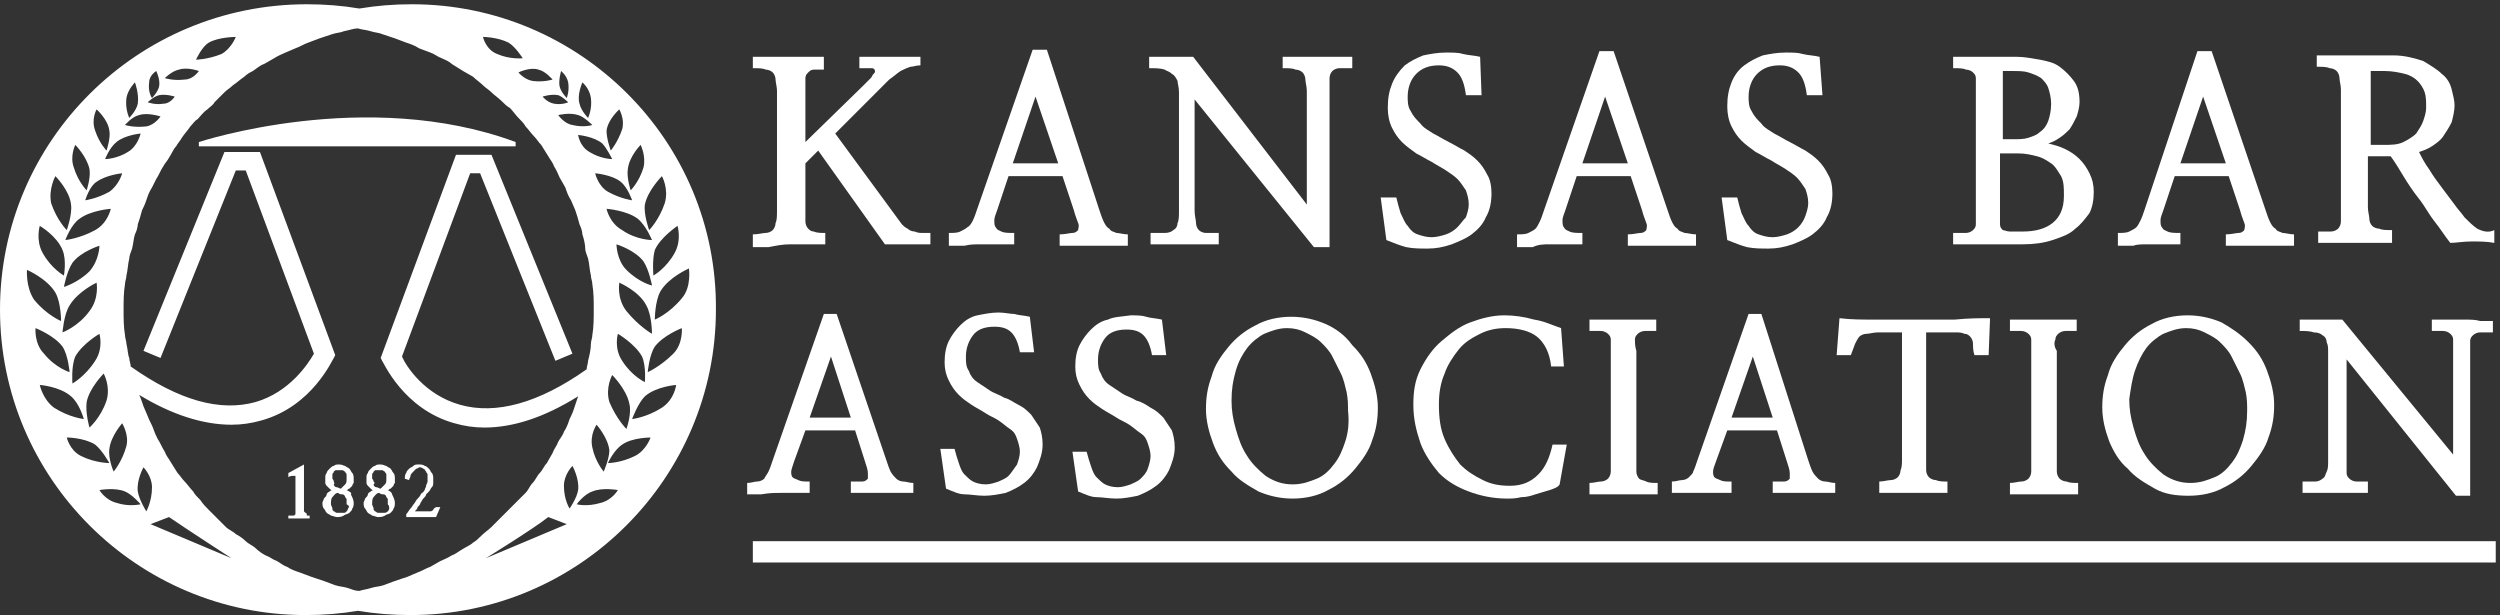
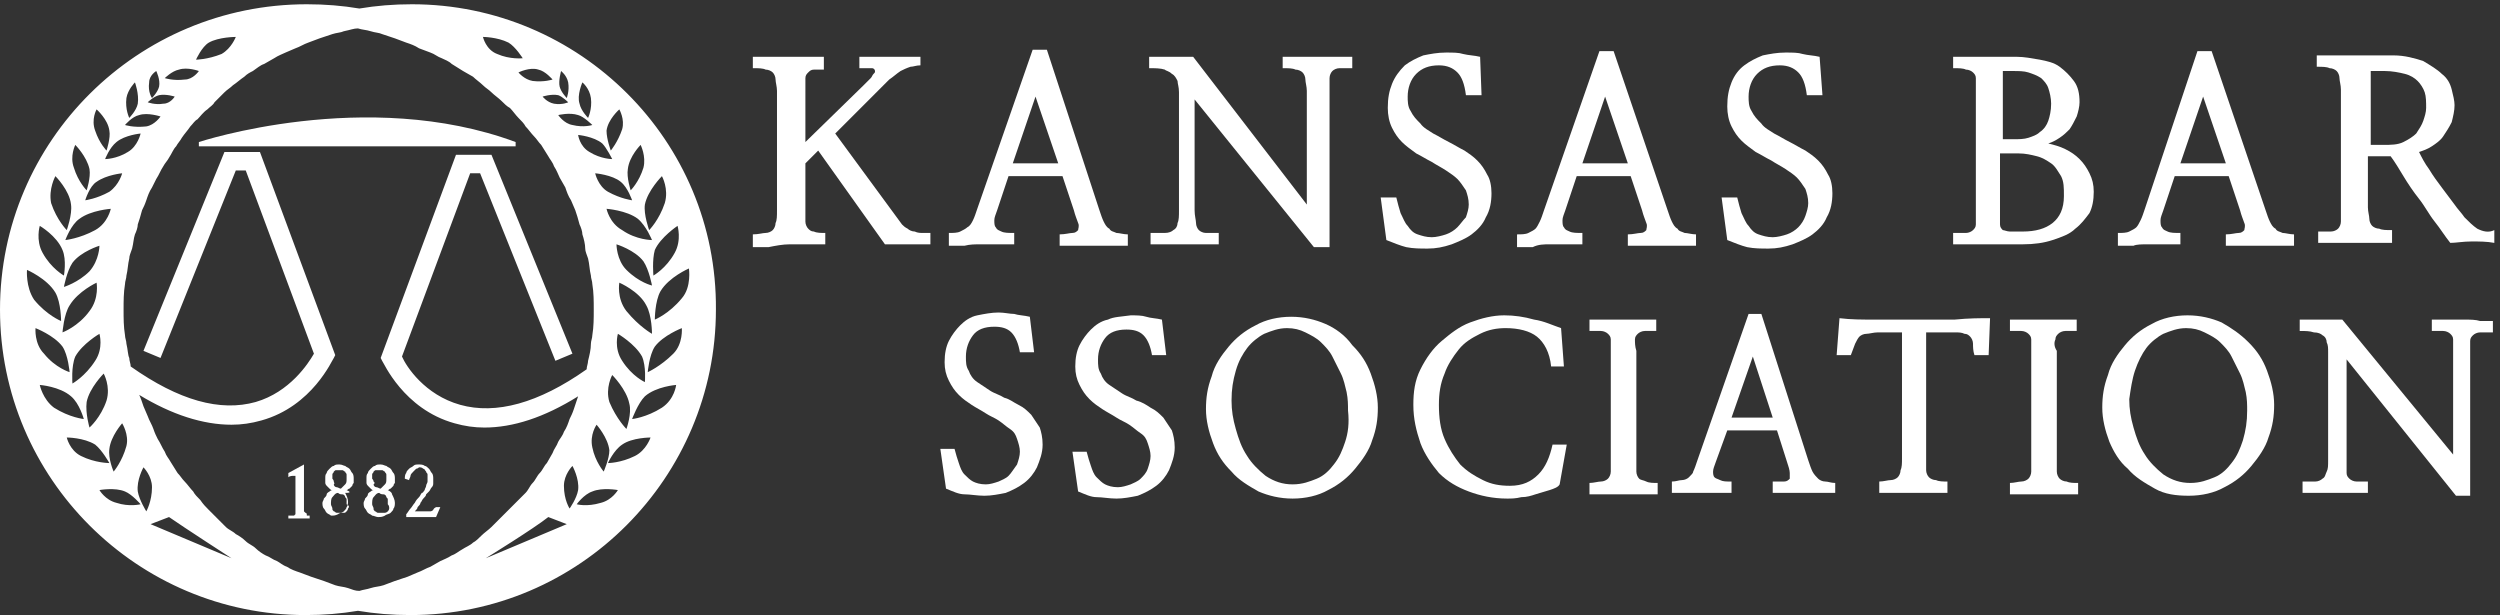
<svg xmlns="http://www.w3.org/2000/svg" version="1.1" id="DK-02" x="0px" y="0px" viewBox="0 0 176 43.3" style="enable-background:new 0 0 176 43.3;" xml:space="preserve">
  <rect x="0" y="0" width="176" height="43.3" fill="#333333" stroke="none" />
  <style type="text/css"> .st0{fill:#FFFFFF;} </style>
  <g>
    <path class="st0" d="M55.6,17.2c0.5,0,1,0,1.4,0c0.5,0,0.8,0,1.1,0v-0.8c-0.3,0-0.6,0-0.8-0.1c-0.2,0-0.3-0.1-0.4-0.2 c-0.1-0.1-0.2-0.3-0.2-0.5c0-0.2,0-0.5,0-0.9v-3.2l0.9-0.9l4.7,6.6c0.2,0,0.4,0,0.7,0c0.3,0,0.6,0,0.9,0s0.6,0,0.9,0 c0.3,0,0.5,0,0.7,0v-0.8c-0.1,0-0.3,0-0.5,0c-0.2,0-0.4,0-0.6-0.1c-0.2,0-0.4-0.1-0.5-0.2c-0.2-0.1-0.3-0.2-0.4-0.3l-4.7-6.4 l2.8-2.8c0.4-0.4,0.7-0.7,1-1c0.3-0.2,0.5-0.4,0.8-0.6c0.2-0.1,0.4-0.2,0.7-0.3c0.2,0,0.4-0.1,0.7-0.1V4c-0.2,0-0.5,0-0.9,0 c-0.4,0-0.8,0-1.2,0c-0.4,0-0.8,0-1.2,0c-0.4,0-0.7,0-1,0v0.8c0.5,0,0.7,0,0.9,0c0.1,0,0.2,0.1,0.2,0.2c0,0.1,0,0.1-0.1,0.2 c-0.1,0.1-0.1,0.2-0.2,0.3c-0.1,0.1-0.2,0.2-0.3,0.3c-0.1,0.1-0.2,0.2-0.2,0.2l-4.1,4V6.3c0-0.3,0-0.6,0-0.8c0-0.2,0.1-0.3,0.2-0.4 c0.1-0.1,0.2-0.2,0.4-0.2c0.2,0,0.4,0,0.7,0V4c-0.2,0-0.6,0-1,0c-0.5,0-0.9,0-1.4,0c-0.5,0-1,0-1.5,0c-0.5,0-0.8,0-1.1,0v0.8 c0.4,0,0.7,0,0.9,0.1c0.2,0,0.4,0.1,0.5,0.2c0.1,0.1,0.2,0.3,0.2,0.5c0,0.2,0.1,0.5,0.1,0.8v8.4c0,0.4,0,0.7-0.1,0.9 c0,0.2-0.1,0.4-0.2,0.5c-0.1,0.1-0.3,0.2-0.5,0.2c-0.2,0-0.5,0.1-0.9,0.1v0.9c0.3,0,0.7,0,1.1,0C54.6,17.3,55.1,17.2,55.6,17.2z" />
    <path class="st0" d="M69.1,17.2c0.4,0,0.8,0,1.2,0c0.4,0,0.8,0,1.1,0v-0.8c-0.4,0-0.7,0-0.9-0.1c-0.2-0.1-0.3-0.1-0.4-0.3 c-0.1-0.1-0.1-0.3-0.1-0.5c0-0.2,0.1-0.4,0.2-0.7l0.8-2.4h3.8l0.8,2.4c0.1,0.4,0.2,0.6,0.3,0.9c0.1,0.2,0,0.4,0,0.5 c-0.1,0.1-0.2,0.2-0.4,0.2c-0.2,0-0.5,0.1-0.9,0.1v0.8c0.3,0,0.7,0,1.1,0c0.4,0,0.9,0,1.3,0s0.9,0,1.3,0c0.4,0,0.8,0,1.1,0v-0.8 c-0.3,0-0.6-0.1-0.8-0.1c-0.2-0.1-0.4-0.1-0.5-0.3c-0.2-0.1-0.3-0.3-0.4-0.5c-0.1-0.2-0.2-0.5-0.3-0.8L73.7,3.5h-1l-3.9,11.2 c-0.1,0.3-0.2,0.6-0.3,0.8c-0.1,0.2-0.2,0.4-0.4,0.5c-0.1,0.1-0.3,0.2-0.5,0.3c-0.2,0.1-0.5,0.1-0.8,0.1v0.9c0.3,0,0.7,0,1.1,0 C68.3,17.2,68.6,17.2,69.1,17.2z M72.9,6.8l1.6,4.7h-3.2L72.9,6.8z" />
    <path class="st0" d="M82.5,5.2c0.2,0.1,0.3,0.3,0.4,0.5C82.9,5.9,83,6.1,83,6.5v8.3c0,0.4,0,0.7-0.1,0.9c0,0.2-0.1,0.4-0.3,0.5 c-0.1,0.1-0.3,0.2-0.6,0.2c-0.3,0-0.6,0-1,0v0.8c0.3,0,0.7,0,1.1,0c0.4,0,0.9,0,1.3,0c0.5,0,0.9,0,1.3,0c0.4,0,0.8,0,1.1,0v-0.8 c-0.4,0-0.7,0-0.9,0c-0.2,0-0.4-0.1-0.5-0.2c-0.1-0.1-0.2-0.3-0.2-0.5c0-0.2-0.1-0.5-0.1-0.9V7l8.4,10.4h1.1v-11c0-0.4,0-0.7,0-0.9 c0-0.2,0.1-0.4,0.2-0.5c0.1-0.1,0.3-0.2,0.5-0.2c0.2,0,0.5,0,0.9,0V4c-0.3,0-0.6,0-1,0c-0.4,0-0.9,0-1.4,0c-0.5,0-0.9,0-1.4,0 c-0.4,0-0.8,0-1.1,0v0.8c0.4,0,0.7,0,0.9,0.1c0.2,0,0.4,0.1,0.5,0.2c0.1,0.1,0.2,0.3,0.2,0.5c0,0.2,0.1,0.5,0.1,0.8v8L84,4 c-0.2,0-0.4,0-0.6,0c-0.3,0-0.6,0-0.9,0c-0.3,0-0.6,0-0.9,0c-0.3,0-0.6,0-0.7,0v0.8c0.4,0,0.8,0,1.1,0.1C82.1,5,82.3,5,82.5,5.2z" />
    <path class="st0" d="M102.6,16c-0.2,0.2-0.5,0.4-0.8,0.5c-0.3,0.1-0.7,0.2-1,0.2c-0.4,0-0.7-0.1-1-0.2c-0.3-0.1-0.5-0.3-0.7-0.6 c-0.2-0.2-0.3-0.5-0.5-0.9c-0.1-0.3-0.2-0.7-0.3-1.1h-1.1l0.4,3c0.5,0.2,1,0.4,1.4,0.5c0.5,0.1,1,0.1,1.5,0.1 c0.6,0,1.1-0.1,1.7-0.3c0.5-0.2,1-0.4,1.4-0.7c0.4-0.3,0.8-0.7,1-1.2c0.3-0.5,0.4-1.1,0.4-1.7c0-0.5-0.1-1-0.3-1.3 c-0.2-0.4-0.4-0.7-0.7-1c-0.3-0.3-0.6-0.5-0.9-0.7c-0.4-0.2-0.7-0.4-1.1-0.6c-0.4-0.2-0.7-0.4-1.1-0.6c-0.3-0.2-0.7-0.4-0.9-0.7 c-0.3-0.3-0.5-0.5-0.7-0.9c-0.2-0.3-0.2-0.7-0.2-1c0-0.6,0.2-1.2,0.6-1.6c0.4-0.4,0.9-0.6,1.6-0.6c0.6,0,1,0.2,1.3,0.5 c0.3,0.3,0.5,0.8,0.6,1.6h1.1L104.2,4c-0.4-0.1-0.8-0.1-1.2-0.2c-0.3-0.1-0.7-0.1-1.2-0.1c-0.6,0-1.1,0.1-1.6,0.2 c-0.5,0.2-0.9,0.4-1.3,0.7C98.5,5,98.2,5.4,98,5.9c-0.2,0.5-0.3,1-0.3,1.7c0,0.5,0.1,1,0.3,1.4c0.2,0.4,0.4,0.7,0.7,1 c0.3,0.3,0.6,0.5,1,0.8c0.4,0.2,0.7,0.4,1.1,0.6c0.3,0.2,0.7,0.4,1,0.6c0.3,0.2,0.6,0.4,0.8,0.6c0.2,0.2,0.4,0.5,0.6,0.8 c0.1,0.3,0.2,0.6,0.2,1c0,0.3-0.1,0.6-0.2,0.9C103,15.5,102.8,15.8,102.6,16z" />
    <path class="st0" d="M109.1,17.2c0.4,0,0.8,0,1.2,0c0.4,0,0.8,0,1.1,0v-0.8c-0.4,0-0.7,0-0.9-0.1c-0.2-0.1-0.3-0.1-0.4-0.3 c-0.1-0.1-0.1-0.3-0.1-0.5c0-0.2,0.1-0.4,0.2-0.7l0.8-2.4h3.8l0.8,2.4c0.1,0.4,0.2,0.6,0.3,0.9c0.1,0.2,0,0.4,0,0.5 c-0.1,0.1-0.2,0.2-0.4,0.2c-0.2,0-0.5,0.1-0.9,0.1v0.8c0.3,0,0.7,0,1.1,0c0.4,0,0.9,0,1.3,0c0.5,0,0.9,0,1.3,0c0.4,0,0.8,0,1.1,0 v-0.8c-0.3,0-0.6-0.1-0.8-0.1c-0.2-0.1-0.4-0.1-0.5-0.3c-0.2-0.1-0.3-0.3-0.4-0.5c-0.1-0.2-0.2-0.5-0.3-0.8l-3.8-11.2h-1l-3.9,11.2 c-0.1,0.3-0.2,0.6-0.3,0.8c-0.1,0.2-0.2,0.4-0.3,0.5c-0.1,0.1-0.3,0.2-0.5,0.3c-0.2,0.1-0.5,0.1-0.8,0.1v0.9c0.3,0,0.7,0,1.1,0 C108.3,17.2,108.7,17.2,109.1,17.2z M113,6.8l1.6,4.7h-3.2L113,6.8z" />
    <path class="st0" d="M126.6,16c-0.2,0.2-0.5,0.4-0.8,0.5c-0.3,0.1-0.7,0.2-1,0.2c-0.4,0-0.7-0.1-1-0.2c-0.3-0.1-0.5-0.3-0.7-0.6 c-0.2-0.2-0.3-0.5-0.5-0.9c-0.1-0.3-0.2-0.7-0.3-1.1h-1.1l0.4,3c0.5,0.2,1,0.4,1.4,0.5c0.5,0.1,1,0.1,1.5,0.1 c0.6,0,1.1-0.1,1.7-0.3c0.5-0.2,1-0.4,1.4-0.7c0.4-0.3,0.8-0.7,1-1.2c0.3-0.5,0.4-1.1,0.4-1.7c0-0.5-0.1-1-0.3-1.3 c-0.2-0.4-0.4-0.7-0.7-1c-0.3-0.3-0.6-0.5-0.9-0.7c-0.4-0.2-0.7-0.4-1.1-0.6c-0.4-0.2-0.7-0.4-1.1-0.6c-0.3-0.2-0.7-0.4-0.9-0.7 c-0.3-0.3-0.5-0.5-0.7-0.9c-0.2-0.3-0.2-0.7-0.2-1c0-0.6,0.2-1.2,0.6-1.6c0.4-0.4,0.9-0.6,1.6-0.6c0.6,0,1,0.2,1.3,0.5 c0.3,0.3,0.5,0.8,0.6,1.6h1.1L128.1,4c-0.4-0.1-0.8-0.1-1.2-0.2c-0.3-0.1-0.7-0.1-1.2-0.1c-0.6,0-1.1,0.1-1.6,0.2 c-0.5,0.2-0.9,0.4-1.3,0.7c-0.4,0.3-0.7,0.7-0.9,1.2c-0.2,0.5-0.3,1-0.3,1.7c0,0.5,0.1,1,0.3,1.4c0.2,0.4,0.4,0.7,0.7,1 c0.3,0.3,0.6,0.5,1,0.8c0.4,0.2,0.7,0.4,1.1,0.6c0.3,0.2,0.7,0.4,1,0.6c0.3,0.2,0.6,0.4,0.8,0.6c0.2,0.2,0.4,0.5,0.6,0.8 c0.1,0.3,0.2,0.6,0.2,1c0,0.3-0.1,0.6-0.2,0.9C127,15.5,126.8,15.8,126.6,16z" />
    <path class="st0" d="M140,17.2c0.5,0,0.9,0,1.3,0c0.4,0,0.8,0,1.1,0c0.8,0,1.5-0.1,2.1-0.3c0.6-0.2,1.2-0.4,1.6-0.8 c0.4-0.3,0.7-0.7,1-1.1c0.2-0.4,0.3-0.9,0.3-1.5c0-0.5-0.1-0.9-0.3-1.3c-0.2-0.4-0.4-0.7-0.7-1c-0.3-0.3-0.6-0.5-1-0.7 c-0.4-0.2-0.8-0.3-1.2-0.4c0.3-0.1,0.5-0.2,0.8-0.4c0.3-0.2,0.5-0.4,0.7-0.6c0.2-0.3,0.3-0.5,0.5-0.9c0.1-0.3,0.2-0.7,0.2-1 c0-0.6-0.1-1.1-0.4-1.5c-0.3-0.4-0.6-0.7-1-1c-0.4-0.3-0.9-0.4-1.4-0.5C143,4.1,142.5,4,142,4c-0.3,0-0.6,0-1,0c-0.4,0-0.8,0-1.2,0 s-0.8,0-1.2,0c-0.4,0-0.8,0-1.1,0v0.8c0.4,0,0.7,0,0.9,0.1c0.2,0,0.4,0.1,0.5,0.2c0.1,0.1,0.2,0.2,0.2,0.4c0,0.2,0,0.4,0,0.7V15 c0,0.3,0,0.6,0,0.8c0,0.2-0.1,0.3-0.2,0.4c-0.1,0.1-0.3,0.2-0.5,0.2s-0.5,0-0.9,0v0.8c0.4,0,0.8,0,1.2,0 C139.1,17.2,139.5,17.2,140,17.2z M141,5h0.7c0.4,0,0.8,0,1.1,0.1c0.3,0.1,0.6,0.2,0.9,0.4c0.2,0.2,0.4,0.4,0.5,0.7 c0.1,0.3,0.2,0.7,0.2,1.1c0,0.5-0.1,0.9-0.2,1.2c-0.1,0.3-0.3,0.6-0.6,0.8c-0.2,0.2-0.5,0.3-0.8,0.4c-0.3,0.1-0.7,0.1-1,0.1H141V5z M141,10.8h1.1c0.5,0,0.9,0.1,1.3,0.2c0.4,0.1,0.7,0.3,1,0.5c0.3,0.2,0.5,0.6,0.7,0.9c0.2,0.4,0.2,0.8,0.2,1.4 c0,0.9-0.3,1.5-0.8,1.9c-0.5,0.4-1.2,0.6-2.1,0.6c-0.4,0-0.7,0-0.9,0c-0.2,0-0.4-0.1-0.5-0.1c-0.1-0.1-0.2-0.2-0.2-0.4 c0-0.2,0-0.4,0-0.7V10.8z" />
    <path class="st0" d="M151.2,17.2c0.4,0,0.8,0,1.2,0c0.4,0,0.8,0,1.1,0v-0.8c-0.4,0-0.7,0-0.9-0.1c-0.2-0.1-0.3-0.1-0.4-0.3 c-0.1-0.1-0.1-0.3-0.1-0.5c0-0.2,0.1-0.4,0.2-0.7l0.8-2.4h3.8l0.8,2.4c0.1,0.4,0.2,0.6,0.3,0.9c0.1,0.2,0,0.4,0,0.5 c-0.1,0.1-0.2,0.2-0.4,0.2c-0.2,0-0.5,0.1-0.9,0.1v0.8c0.3,0,0.7,0,1.1,0c0.4,0,0.9,0,1.3,0c0.5,0,0.9,0,1.3,0s0.8,0,1.1,0v-0.8 c-0.3,0-0.6-0.1-0.8-0.1c-0.2-0.1-0.4-0.1-0.5-0.3c-0.2-0.1-0.3-0.3-0.4-0.5c-0.1-0.2-0.2-0.5-0.3-0.8l-3.8-11.2h-1L151,14.7 c-0.1,0.3-0.2,0.6-0.3,0.8c-0.1,0.2-0.2,0.4-0.3,0.5c-0.1,0.1-0.3,0.2-0.5,0.3c-0.2,0.1-0.5,0.1-0.8,0.1v0.9c0.3,0,0.7,0,1.1,0 C150.4,17.2,150.8,17.2,151.2,17.2z M155.1,6.8l1.6,4.7h-3.2L155.1,6.8z" />
    <path class="st0" d="M174.4,16.1c-0.3-0.2-0.6-0.5-0.9-0.8c-0.2-0.3-0.5-0.6-0.7-0.9c-0.3-0.4-0.6-0.8-0.9-1.2 c-0.3-0.4-0.6-0.8-0.9-1.3c-0.3-0.4-0.5-0.8-0.7-1.2c0.3-0.1,0.6-0.2,0.9-0.4c0.3-0.2,0.6-0.4,0.8-0.7c0.2-0.3,0.4-0.6,0.6-1 c0.1-0.4,0.2-0.8,0.2-1.2c0-0.3-0.1-0.7-0.2-1.1c-0.1-0.4-0.3-0.8-0.7-1.1c-0.3-0.3-0.8-0.6-1.3-0.9c-0.6-0.2-1.3-0.4-2.1-0.4 c-0.3,0-0.7,0-1.2,0c-0.5,0-1,0-1.5,0c-0.5,0-1,0-1.5,0c-0.5,0-0.9,0-1.2,0v0.8c0.4,0,0.7,0,0.9,0.1c0.2,0,0.4,0.1,0.5,0.2 c0.1,0.1,0.2,0.3,0.2,0.5c0,0.2,0.1,0.5,0.1,0.8v8.4c0,0.4,0,0.7,0,0.9c0,0.2-0.1,0.4-0.2,0.5c-0.1,0.1-0.3,0.2-0.5,0.2 s-0.5,0-0.9,0v0.8c0.3,0,0.6,0,1.1,0c0.5,0,1,0,1.5,0c0.5,0,1,0,1.5,0c0.5,0,0.9,0,1.1,0v-0.9c-0.4,0-0.7,0-0.9-0.1 c-0.2,0-0.4-0.1-0.5-0.2c-0.1-0.1-0.2-0.3-0.2-0.5c0-0.2-0.1-0.5-0.1-0.8v-3.6h1.6c0.3,0.4,0.6,0.9,0.9,1.4 c0.3,0.5,0.7,1.1,1.1,1.6c0.4,0.5,0.7,1.1,1.1,1.6c0.4,0.5,0.7,1,1.1,1.5c0.4,0,0.9-0.1,1.5-0.1c0.5,0,1.1,0,1.6,0.1v-0.9 C175.2,16.4,174.8,16.3,174.4,16.1z M169.2,10c-0.4,0.2-0.9,0.2-1.4,0.2l-0.9,0V5c0.1,0,0.2,0,0.4,0c0.2,0,0.4,0,0.6,0 c0.5,0,1,0.1,1.4,0.2c0.4,0.1,0.7,0.3,0.9,0.5c0.2,0.2,0.4,0.5,0.5,0.8c0.1,0.3,0.1,0.7,0.1,1.1c0,0.3-0.1,0.6-0.2,0.9 c-0.1,0.3-0.3,0.6-0.5,0.9C169.9,9.6,169.6,9.8,169.2,10z" />
-     <path class="st0" d="M54.9,34.7c0.4,0,0.7,0,1.1,0c0.4,0,0.7,0,1,0v-0.8c-0.4,0-0.6,0-0.8-0.1c-0.2-0.1-0.3-0.1-0.4-0.2 c-0.1-0.1-0.1-0.3-0.1-0.4s0.1-0.4,0.2-0.7l0.8-2.2h3.5l0.7,2.2c0.1,0.3,0.2,0.6,0.2,0.8c0,0.2,0,0.3,0,0.4 c-0.1,0.1-0.2,0.2-0.4,0.2c-0.2,0-0.5,0-0.8,0v0.8c0.3,0,0.6,0,1,0c0.4,0,0.8,0,1.2,0s0.8,0,1.2,0c0.4,0,0.7,0,1,0V34 c-0.3,0-0.5-0.1-0.7-0.1c-0.2,0-0.4-0.1-0.5-0.2c-0.1-0.1-0.3-0.3-0.4-0.5c-0.1-0.2-0.2-0.5-0.3-0.8l-3.5-10.3h-0.9l-3.6,10.3 c-0.1,0.3-0.2,0.6-0.3,0.8c-0.1,0.2-0.2,0.3-0.3,0.5c-0.1,0.1-0.3,0.2-0.5,0.2c-0.2,0-0.4,0.1-0.7,0.1v0.8c0.3,0,0.6,0,1,0 C54.2,34.7,54.5,34.7,54.9,34.7z M58.5,25.1l1.4,4.3H57L58.5,25.1z" />
    <path class="st0" d="M71,33.5c-0.2,0.2-0.5,0.3-0.7,0.4c-0.3,0.1-0.6,0.2-0.9,0.2c-0.4,0-0.7-0.1-0.9-0.2c-0.2-0.1-0.4-0.3-0.6-0.5 c-0.2-0.2-0.3-0.5-0.4-0.8c-0.1-0.3-0.2-0.6-0.3-1h-1l0.4,2.8c0.5,0.2,0.9,0.4,1.3,0.4s0.9,0.1,1.4,0.1c0.5,0,1-0.1,1.5-0.2 c0.5-0.2,0.9-0.4,1.3-0.7c0.4-0.3,0.7-0.7,0.9-1.1c0.2-0.5,0.4-1,0.4-1.6c0-0.5-0.1-0.9-0.2-1.2c-0.2-0.3-0.4-0.6-0.6-0.9 c-0.3-0.3-0.5-0.5-0.9-0.7s-0.6-0.4-1-0.5c-0.3-0.2-0.7-0.3-1-0.5s-0.6-0.4-0.9-0.6c-0.3-0.2-0.5-0.5-0.6-0.8 c-0.2-0.3-0.2-0.6-0.2-1c0-0.6,0.2-1.1,0.5-1.5c0.3-0.4,0.8-0.6,1.5-0.6c0.5,0,0.9,0.1,1.2,0.4c0.3,0.3,0.5,0.8,0.6,1.4h1l-0.3-2.5 c-0.4-0.1-0.8-0.1-1.1-0.2c-0.3,0-0.7-0.1-1.1-0.1c-0.5,0-1,0.1-1.5,0.2c-0.5,0.1-0.9,0.4-1.2,0.7c-0.3,0.3-0.6,0.7-0.8,1.1 c-0.2,0.4-0.3,0.9-0.3,1.5c0,0.5,0.1,0.9,0.3,1.3c0.2,0.4,0.4,0.7,0.7,1c0.3,0.3,0.6,0.5,0.9,0.7c0.3,0.2,0.7,0.4,1,0.6 c0.3,0.2,0.6,0.3,0.9,0.5c0.3,0.2,0.5,0.4,0.8,0.6s0.4,0.4,0.5,0.7c0.1,0.3,0.2,0.6,0.2,0.9c0,0.3-0.1,0.6-0.2,0.9 C71.3,33.1,71.2,33.3,71,33.5z" />
    <path class="st0" d="M78,22.5c-0.5,0.1-0.9,0.4-1.2,0.7c-0.3,0.3-0.6,0.7-0.8,1.1c-0.2,0.4-0.3,0.9-0.3,1.5c0,0.5,0.1,0.9,0.3,1.3 c0.2,0.4,0.4,0.7,0.7,1c0.3,0.3,0.6,0.5,0.9,0.7c0.3,0.2,0.7,0.4,1,0.6c0.3,0.2,0.6,0.3,0.9,0.5c0.3,0.2,0.5,0.4,0.8,0.6 s0.4,0.4,0.5,0.7c0.1,0.3,0.2,0.6,0.2,0.9c0,0.3-0.1,0.6-0.2,0.9c-0.1,0.3-0.3,0.5-0.5,0.7c-0.2,0.2-0.5,0.3-0.7,0.4 c-0.3,0.1-0.6,0.2-0.9,0.2c-0.4,0-0.7-0.1-0.9-0.2s-0.4-0.3-0.6-0.5c-0.2-0.2-0.3-0.5-0.4-0.8c-0.1-0.3-0.2-0.6-0.3-1h-1l0.4,2.8 c0.5,0.2,0.9,0.4,1.3,0.4s0.9,0.1,1.4,0.1c0.5,0,1-0.1,1.5-0.2c0.5-0.2,0.9-0.4,1.3-0.7c0.4-0.3,0.7-0.7,0.9-1.1 c0.2-0.5,0.4-1,0.4-1.6c0-0.5-0.1-0.9-0.2-1.2c-0.2-0.3-0.4-0.6-0.6-0.9c-0.3-0.3-0.5-0.5-0.9-0.7c-0.3-0.2-0.6-0.4-1-0.5 c-0.3-0.2-0.7-0.3-1-0.5c-0.3-0.2-0.6-0.4-0.9-0.6c-0.3-0.2-0.5-0.5-0.6-0.8c-0.2-0.3-0.2-0.6-0.2-1c0-0.6,0.2-1.1,0.5-1.5 c0.3-0.4,0.8-0.6,1.5-0.6c0.5,0,0.9,0.1,1.2,0.4c0.3,0.3,0.5,0.8,0.6,1.4h1l-0.3-2.5c-0.4-0.1-0.8-0.1-1.1-0.2s-0.7-0.1-1.1-0.1 C78.9,22.3,78.4,22.3,78,22.5z" />
    <path class="st0" d="M93.3,22.8c-0.7-0.3-1.5-0.5-2.4-0.5c-0.9,0-1.8,0.2-2.5,0.6c-0.8,0.4-1.4,0.9-1.9,1.5c-0.5,0.6-1,1.3-1.2,2.1 c-0.3,0.8-0.4,1.5-0.4,2.3c0,0.8,0.2,1.6,0.5,2.4c0.3,0.8,0.7,1.4,1.3,2c0.5,0.6,1.2,1,1.9,1.4c0.7,0.3,1.5,0.5,2.4,0.5 c0.9,0,1.8-0.2,2.5-0.6c0.8-0.4,1.4-0.9,1.9-1.5c0.5-0.6,1-1.3,1.2-2c0.3-0.8,0.4-1.5,0.4-2.3c0-0.8-0.2-1.6-0.5-2.4 c-0.3-0.8-0.7-1.4-1.3-2C94.7,23.6,94,23.1,93.3,22.8z M94.7,31.1c-0.2,0.6-0.4,1.1-0.8,1.6c-0.3,0.4-0.7,0.8-1.2,1 c-0.5,0.2-1,0.4-1.7,0.4c-0.7,0-1.3-0.2-1.9-0.6c-0.5-0.4-1-0.9-1.3-1.4c-0.4-0.6-0.6-1.2-0.8-1.9c-0.2-0.7-0.3-1.3-0.3-2 c0-0.8,0.1-1.4,0.3-2.1s0.5-1.2,0.8-1.6c0.3-0.4,0.8-0.8,1.2-1c0.5-0.2,1-0.4,1.6-0.4c0.5,0,0.9,0.1,1.3,0.3 c0.4,0.2,0.8,0.4,1.1,0.7c0.3,0.3,0.6,0.6,0.8,1c0.2,0.4,0.4,0.8,0.6,1.2c0.2,0.4,0.3,0.9,0.4,1.3c0.1,0.5,0.1,0.9,0.1,1.3 C95,29.8,94.9,30.5,94.7,31.1z" />
    <path class="st0" d="M101.5,24c-0.6,0.5-1.1,1.2-1.5,2c-0.4,0.8-0.5,1.6-0.5,2.5c0,1,0.2,1.8,0.5,2.7c0.3,0.8,0.8,1.5,1.3,2.1 c0.6,0.6,1.3,1,2.1,1.3c0.8,0.3,1.7,0.5,2.7,0.5c0.3,0,0.6,0,1-0.1c0.4,0,0.7-0.1,1-0.2c0.3-0.1,0.7-0.2,1-0.3 c0.3-0.1,0.6-0.2,0.7-0.4l0.5-2.8h-1c-0.2,0.9-0.5,1.6-1,2.1c-0.5,0.5-1.1,0.8-2,0.8c-0.7,0-1.3-0.1-1.9-0.4 c-0.6-0.3-1.1-0.6-1.6-1.1c-0.4-0.5-0.8-1.1-1.1-1.8c-0.3-0.7-0.4-1.5-0.4-2.4c0-0.8,0.1-1.5,0.4-2.2c0.2-0.6,0.6-1.2,1-1.7 c0.4-0.5,0.9-0.8,1.5-1.1c0.6-0.3,1.2-0.4,1.8-0.4c0.9,0,1.7,0.2,2.2,0.6c0.5,0.4,0.9,1.1,1,2.1h0.9l-0.2-2.7 c-0.6-0.2-1.2-0.5-1.9-0.6c-0.7-0.2-1.4-0.3-2.1-0.3c-0.8,0-1.6,0.2-2.4,0.5S102.1,23.5,101.5,24z" />
    <path class="st0" d="M115.1,23.9c0-0.2,0.1-0.3,0.2-0.4c0.1-0.1,0.3-0.2,0.5-0.2c0.2,0,0.5,0,0.8,0v-0.8c-0.2,0-0.4,0-0.6,0 c-0.3,0-0.5,0-0.8,0c-0.3,0-0.6,0-0.9,0c-0.3,0-0.6,0-1,0c-0.3,0-0.6,0-0.8,0c-0.3,0-0.5,0-0.6,0v0.8c0.4,0,0.6,0,0.8,0 c0.2,0,0.4,0.1,0.5,0.2c0.1,0.1,0.2,0.2,0.2,0.4c0,0.2,0,0.4,0,0.8v7.7c0,0.3,0,0.6,0,0.8c0,0.2-0.1,0.4-0.2,0.5 c-0.1,0.1-0.3,0.2-0.5,0.2c-0.2,0-0.5,0.1-0.8,0.1v0.8c0.3,0,0.6,0,1,0c0.4,0,0.9,0,1.4,0s0.9,0,1.4,0c0.4,0,0.8,0,1,0v-0.8 c-0.3,0-0.6,0-0.8-0.1s-0.4-0.1-0.5-0.2c-0.1-0.1-0.2-0.3-0.2-0.5c0-0.2,0-0.5,0-0.8v-7.7C115.1,24.4,115.1,24.1,115.1,23.9z" />
    <path class="st0" d="M118.9,33.6c-0.1,0.1-0.3,0.2-0.5,0.2s-0.4,0.1-0.7,0.1v0.8c0.3,0,0.6,0,1,0c0.4,0,0.7,0,1.1,0 c0.4,0,0.7,0,1.1,0c0.4,0,0.7,0,1,0v-0.8c-0.4,0-0.6,0-0.8-0.1c-0.2-0.1-0.3-0.1-0.4-0.2c-0.1-0.1-0.1-0.3-0.1-0.4 c0-0.2,0.1-0.4,0.2-0.7l0.8-2.2h3.5l0.7,2.2c0.1,0.3,0.2,0.6,0.2,0.8c0,0.2,0,0.3,0,0.4c-0.1,0.1-0.2,0.2-0.4,0.2 c-0.2,0-0.5,0-0.8,0v0.8c0.3,0,0.6,0,1,0c0.4,0,0.8,0,1.2,0c0.4,0,0.8,0,1.2,0c0.4,0,0.7,0,1,0V34c-0.3,0-0.5-0.1-0.7-0.1 c-0.2,0-0.4-0.1-0.5-0.2c-0.1-0.1-0.3-0.3-0.4-0.5c-0.1-0.2-0.2-0.5-0.3-0.8L124,22.1h-0.9l-3.6,10.3c-0.1,0.3-0.2,0.6-0.3,0.8 C119.2,33.3,119.1,33.4,118.9,33.6z M123.4,25.1l1.4,4.3h-2.9L123.4,25.1z" />
    <path class="st0" d="M130.6,24.2c0.1-0.2,0.2-0.4,0.3-0.5c0.1-0.1,0.3-0.2,0.5-0.2c0.2,0,0.5-0.1,0.8-0.1h1.7v8.9 c0,0.3,0,0.6-0.1,0.8c0,0.2-0.1,0.4-0.2,0.5c-0.1,0.1-0.3,0.2-0.5,0.2s-0.5,0.1-0.8,0.1v0.8c0.3,0,0.7,0,1.1,0c0.4,0,0.9,0,1.3,0 c0.5,0,0.9,0,1.3,0c0.4,0,0.8,0,1.1,0v-0.8c-0.3,0-0.6,0-0.8-0.1c-0.2,0-0.4-0.1-0.5-0.2c-0.1-0.1-0.2-0.3-0.2-0.5 c0-0.2,0-0.5,0-0.8v-8.9h2c0.3,0,0.5,0,0.7,0.1c0.2,0,0.3,0.1,0.4,0.2c0.1,0.1,0.2,0.3,0.2,0.5c0,0.2,0,0.5,0.1,0.8h1l0.1-2.6 c-0.7,0-1.5,0-2.5,0.1c-0.9,0-1.9,0-2.8,0c-1,0-1.9,0-2.8,0c-0.9,0-1.7,0-2.5-0.1l-0.2,2.6h1C130.4,24.7,130.5,24.5,130.6,24.2z" />
    <path class="st0" d="M144.7,23.9c0-0.2,0.1-0.3,0.2-0.4c0.1-0.1,0.3-0.2,0.5-0.2c0.2,0,0.5,0,0.8,0v-0.8c-0.2,0-0.4,0-0.6,0 c-0.3,0-0.5,0-0.8,0c-0.3,0-0.6,0-0.9,0c-0.3,0-0.6,0-1,0c-0.3,0-0.6,0-0.8,0c-0.3,0-0.5,0-0.6,0v0.8c0.4,0,0.6,0,0.8,0 c0.2,0,0.4,0.1,0.5,0.2c0.1,0.1,0.2,0.2,0.2,0.4c0,0.2,0,0.4,0,0.8v7.7c0,0.3,0,0.6,0,0.8c0,0.2-0.1,0.4-0.2,0.5 c-0.1,0.1-0.3,0.2-0.5,0.2c-0.2,0-0.5,0.1-0.8,0.1v0.8c0.3,0,0.6,0,1,0c0.4,0,0.9,0,1.4,0c0.5,0,0.9,0,1.4,0c0.4,0,0.8,0,1,0v-0.8 c-0.3,0-0.6,0-0.8-0.1c-0.2,0-0.4-0.1-0.5-0.2c-0.1-0.1-0.2-0.3-0.2-0.5c0-0.2,0-0.5,0-0.8v-7.7C144.6,24.4,144.6,24.1,144.7,23.9z " />
    <path class="st0" d="M149.8,33c0.5,0.6,1.2,1,1.9,1.4s1.5,0.5,2.4,0.5c0.9,0,1.8-0.2,2.5-0.6c0.8-0.4,1.4-0.9,1.9-1.5 c0.5-0.6,1-1.3,1.2-2c0.3-0.8,0.4-1.5,0.4-2.3c0-0.8-0.2-1.6-0.5-2.4c-0.3-0.8-0.7-1.4-1.3-2s-1.2-1-1.9-1.4 c-0.7-0.3-1.5-0.5-2.4-0.5c-0.9,0-1.8,0.2-2.5,0.6c-0.8,0.4-1.4,0.9-1.9,1.5c-0.5,0.6-1,1.3-1.2,2.1c-0.3,0.8-0.4,1.5-0.4,2.3 c0,0.8,0.2,1.6,0.5,2.4C148.8,31.8,149.2,32.5,149.8,33z M150.3,26.1c0.2-0.6,0.5-1.2,0.8-1.6c0.3-0.4,0.8-0.8,1.2-1 c0.5-0.2,1-0.4,1.6-0.4c0.5,0,0.9,0.1,1.3,0.3c0.4,0.2,0.8,0.4,1.1,0.7c0.3,0.3,0.6,0.6,0.8,1c0.2,0.4,0.4,0.8,0.6,1.2 c0.2,0.4,0.3,0.9,0.4,1.3c0.1,0.5,0.1,0.9,0.1,1.3c0,0.8-0.1,1.4-0.3,2.1c-0.2,0.6-0.4,1.1-0.8,1.6c-0.3,0.4-0.7,0.8-1.2,1 c-0.5,0.2-1,0.4-1.7,0.4c-0.7,0-1.3-0.2-1.9-0.6c-0.5-0.4-1-0.9-1.3-1.4c-0.4-0.6-0.6-1.2-0.8-1.9c-0.2-0.7-0.3-1.3-0.3-2 C150,27.4,150.1,26.7,150.3,26.1z" />
    <path class="st0" d="M173.5,22.5c-0.4,0-0.9,0-1.3,0c-0.4,0-0.7,0-1,0v0.8c0.4,0,0.6,0,0.8,0c0.2,0,0.4,0.1,0.5,0.2 c0.1,0.1,0.2,0.2,0.2,0.4c0,0.2,0,0.4,0,0.7V32l-7.8-9.5c-0.1,0-0.3,0-0.6,0c-0.3,0-0.5,0-0.8,0s-0.6,0-0.9,0c-0.3,0-0.5,0-0.7,0 v0.8c0.4,0,0.7,0,1,0.1c0.3,0,0.5,0.1,0.6,0.2c0.2,0.1,0.3,0.3,0.3,0.5c0.1,0.2,0.1,0.4,0.1,0.7v7.6c0,0.4,0,0.6-0.1,0.8 s-0.1,0.4-0.3,0.5c-0.1,0.1-0.3,0.2-0.5,0.2c-0.2,0-0.5,0-0.9,0v0.8c0.3,0,0.7,0,1.1,0c0.4,0,0.8,0,1.2,0s0.8,0,1.2,0 c0.4,0,0.8,0,1.1,0v-0.8c-0.3,0-0.6,0-0.8,0c-0.2,0-0.4-0.1-0.5-0.2c-0.1-0.1-0.2-0.2-0.2-0.4c0-0.2,0-0.5,0-0.8v-7.2l7.7,9.6h1 V24.8c0-0.3,0-0.6,0-0.8c0-0.2,0.1-0.3,0.2-0.4c0.1-0.1,0.3-0.2,0.5-0.2c0.2,0,0.5,0,0.9,0v-0.8c-0.2,0-0.6,0-0.9,0 C174.3,22.5,173.9,22.5,173.5,22.5z" />
-     <rect x="53" y="38.1" class="st0" width="122.7" height="1.5" />
    <path class="st0" d="M29,0.3c-1.3,0-2.5,0.1-3.7,0.3l0,0l0,0c-1.2-0.2-2.4-0.3-3.7-0.3C9.7,0.3,0,9.9,0,21.8 c0,11.9,9.7,21.5,21.5,21.5c1.3,0,2.5-0.1,3.7-0.3l0,0l0,0c1.2,0.2,2.4,0.3,3.7,0.3c11.9,0,21.5-9.7,21.5-21.5 C50.5,9.9,40.8,0.3,29,0.3z M43.8,25.4c-0.6-0.9-0.3-1.9-0.3-1.9s1.2,0.7,1.7,1.6c0.3,0.7,0.2,1.8,0.2,1.8S44.5,26.5,43.8,25.4z M44.1,30.2c0,0-0.7-0.7-1.2-1.9c-0.3-1,0.2-1.9,0.2-1.9s1,1,1.2,2C44.5,29.1,44.1,30.2,44.1,30.2z M44.1,21.9 c-0.7-0.9-0.5-2-0.5-2s1.4,0.6,1.9,1.6c0.4,0.7,0.4,2,0.4,2S45,23,44.1,21.9z M44.1,19c-0.7-0.7-0.7-1.8-0.7-1.8s1.3,0.4,1.9,1.2 c0.4,0.6,0.6,1.7,0.6,1.7S45,19.9,44.1,19z M43.8,16.2c-0.9-0.5-1.1-1.5-1.1-1.5s1.4,0.1,2.2,0.7c0.6,0.5,1,1.5,1,1.5 S44.8,16.9,43.8,16.2z M42.5,33.2c0,0-0.6-0.7-0.8-1.7c-0.2-0.9,0.3-1.6,0.3-1.6s0.8,0.9,0.9,1.8C42.9,32.3,42.5,33.2,42.5,33.2z M42.8,13.5c-0.7-0.4-0.9-1.3-0.9-1.3s1.2,0.1,1.8,0.6c0.5,0.4,0.8,1.3,0.8,1.3S43.7,14,42.8,13.5z M42.7,9.2 c0.1-0.8,0.9-1.5,0.9-1.5s0.4,0.7,0.2,1.4c-0.3,0.9-0.8,1.5-0.8,1.5S42.7,9.8,42.7,9.2z M43.1,11.2c0,0-0.8,0-1.6-0.5 c-0.7-0.4-0.8-1.2-0.8-1.2s1.1,0.1,1.7,0.6C42.7,10.4,43.1,11.2,43.1,11.2z M41,5.8c0,0,0.5,0.4,0.6,1.1c0.1,0.8-0.2,1.4-0.2,1.4 s-0.5-0.5-0.6-1C40.6,6.7,41,5.8,41,5.8z M40.7,8.1c0.4,0.1,1,0.7,1,0.7S41.1,9,40.3,8.8c-0.6-0.1-1-0.7-1-0.7S40.1,7.9,40.7,8.1z M39.5,5c0,0,0.4,0.3,0.5,0.8c0.1,0.6-0.1,1.1-0.1,1.1s-0.4-0.4-0.5-0.8C39.3,5.7,39.5,5,39.5,5z M39.3,6.7 c0.3,0.1,0.7,0.5,0.7,0.5S39.6,7.4,39,7.3c-0.5-0.1-0.8-0.5-0.8-0.5S38.8,6.6,39.3,6.7z M37.9,4.9c0.5,0.1,1,0.7,1,0.7 s-0.6,0.2-1.4,0.1c-0.6-0.1-1-0.6-1-0.6S37.3,4.7,37.9,4.9z M35.8,3c0.5,0.3,1,1.1,1,1.1S35.9,4.2,35,3.8c-0.8-0.3-1-1.2-1-1.2 S35,2.6,35.8,3z M14.7,3c0.7-0.4,1.9-0.4,1.9-0.4s-0.3,0.8-1,1.2c-1,0.4-1.8,0.4-1.8,0.4S14.2,3.3,14.7,3z M12.6,4.9 C13.2,4.7,14,5,14,5s-0.4,0.6-1,0.6c-0.8,0.1-1.4-0.1-1.4-0.1S12.1,5,12.6,4.9z M10.5,5.8c0-0.5,0.5-0.8,0.5-0.8s0.3,0.6,0.2,1.1 c-0.1,0.4-0.5,0.8-0.5,0.8S10.4,6.5,10.5,5.8z M11.2,6.7c0.5-0.1,1.1,0.1,1.1,0.1S12,7.3,11.5,7.3c-0.6,0.1-1.1-0.1-1.1-0.1 S10.8,6.8,11.2,6.7z M8.9,6.9c0.1-0.6,0.6-1.1,0.6-1.1s0.3,0.8,0.2,1.5c-0.1,0.5-0.6,1-0.6,1S8.8,7.7,8.9,6.9z M9.8,8.1 c0.6-0.2,1.5,0.1,1.5,0.1s-0.4,0.6-1,0.7C9.4,9,8.8,8.8,8.8,8.8S9.3,8.2,9.8,8.1z M8.2,10c0.6-0.5,1.7-0.6,1.7-0.6S9.7,10.3,9,10.7 c-0.8,0.5-1.6,0.5-1.6,0.5S7.7,10.4,8.2,10z M6.8,7.7c0,0,0.8,0.7,0.9,1.5c0.1,0.5-0.2,1.4-0.2,1.4S7,10.1,6.7,9.2 C6.4,8.4,6.8,7.7,6.8,7.7z M6.8,12.8c0.7-0.5,1.8-0.6,1.8-0.6S8.4,13,7.7,13.5c-0.9,0.5-1.7,0.6-1.7,0.6S6.3,13.1,6.8,12.8z M4.9,21.5c0.6-1,1.9-1.6,1.9-1.6s0.2,1.1-0.5,2c-0.8,1.1-1.9,1.5-1.9,1.5S4.5,22.1,4.9,21.5z M4.5,20.2c0,0,0.2-1.1,0.6-1.7 c0.6-0.8,1.9-1.2,1.9-1.2s0,1-0.7,1.8C5.5,19.9,4.5,20.2,4.5,20.2z M5.3,25.1C5.8,24.2,7,23.5,7,23.5s0.3,1-0.3,1.9 C6,26.5,5.1,27,5.1,27S5,25.8,5.3,25.1z M6.1,28.3c0.2-1,1.2-2,1.2-2s0.5,0.9,0.2,1.9c-0.4,1.2-1.2,1.9-1.2,1.9S6,29.1,6.1,28.3z M6.7,16.2c-1.1,0.6-2.1,0.7-2.1,0.7s0.4-1.1,1-1.5c0.8-0.6,2.2-0.7,2.2-0.7S7.6,15.7,6.7,16.2z M7.7,31.6c0.1-0.9,0.9-1.8,0.9-1.8 s0.5,0.8,0.3,1.6C8.6,32.5,8,33.2,8,33.2S7.6,32.3,7.7,31.6z M5.3,10.2c0,0,0.8,0.8,1,1.7c0.1,0.6-0.2,1.5-0.2,1.5 s-0.6-0.6-0.9-1.6C4.9,11,5.3,10.2,5.3,10.2z M3.9,12.4c0,0,1,1,1.1,2c0.1,0.7-0.3,1.8-0.3,1.8s-0.7-0.7-1.1-1.9 C3.4,13.3,3.9,12.4,3.9,12.4z M2.8,15.9c0,0,1.2,0.7,1.6,1.7c0.3,0.7,0.1,1.8,0.1,1.8S3.6,18.9,3,17.8C2.5,16.9,2.8,15.9,2.8,15.9z M1.9,19c0,0,1.4,0.6,2,1.6c0.4,0.7,0.4,2,0.4,2s-1-0.4-1.9-1.5C1.8,20.2,1.9,19,1.9,19z M2.5,23.1c0,0,1.3,0.5,1.9,1.3 c0.4,0.6,0.5,1.8,0.5,1.8s-1-0.3-1.8-1.3C2.4,24.2,2.5,23.1,2.5,23.1z M2.8,27.1c0,0,1.4,0.1,2.2,0.8c0.6,0.5,0.9,1.6,0.9,1.6 s-1-0.1-2.1-0.8C3,28.1,2.8,27.1,2.8,27.1z M5.7,32.1c-0.8-0.4-1-1.3-1-1.3s1.2,0,2,0.5c0.5,0.4,1,1.3,1,1.3S6.7,32.6,5.7,32.1z M8.2,35.4C7.4,35.2,7,34.5,7,34.5s1.1-0.2,1.8,0.1c0.5,0.2,1.1,0.9,1.1,0.9S9.1,35.7,8.2,35.4z M9.7,34.6 c-0.1-0.8,0.4-1.7,0.4-1.7s0.6,0.6,0.6,1.4c0,1-0.4,1.7-0.4,1.7S9.8,35.2,9.7,34.6z M10.6,36.9l1.3-0.5c1,0.7,4.4,2.9,4.4,2.9 L10.6,36.9z M33.3,38.2c-0.2,0.2-0.5,0.3-0.8,0.5c-0.2,0.1-0.4,0.3-0.7,0.4c-0.3,0.2-0.6,0.3-0.8,0.4c-0.2,0.1-0.5,0.3-0.7,0.4 c-0.3,0.1-0.6,0.3-0.9,0.4c-0.2,0.1-0.5,0.2-0.7,0.3c-0.3,0.1-0.6,0.2-0.9,0.3c-0.3,0.1-0.5,0.2-0.8,0.3c-0.3,0.1-0.6,0.1-0.9,0.2 c-0.3,0.1-0.5,0.1-0.8,0.2c-0.3,0-0.5-0.1-0.8-0.2c-0.3-0.1-0.6-0.1-0.9-0.2c-0.3-0.1-0.5-0.2-0.8-0.3c-0.3-0.1-0.6-0.2-0.9-0.3 c-0.3-0.1-0.5-0.2-0.8-0.3c-0.3-0.1-0.6-0.2-0.9-0.4c-0.3-0.1-0.5-0.3-0.7-0.4c-0.3-0.1-0.5-0.3-0.8-0.4c-0.2-0.1-0.5-0.3-0.7-0.5 c-0.2-0.2-0.5-0.3-0.7-0.5c-0.2-0.2-0.5-0.4-0.7-0.5c-0.2-0.2-0.5-0.3-0.7-0.5c-0.2-0.2-0.4-0.4-0.6-0.6c-0.2-0.2-0.4-0.4-0.6-0.6 c-0.2-0.2-0.4-0.4-0.6-0.7c-0.2-0.2-0.4-0.4-0.5-0.6c-0.2-0.2-0.4-0.5-0.6-0.7c-0.2-0.2-0.3-0.4-0.5-0.6c-0.2-0.3-0.3-0.5-0.5-0.8 c-0.1-0.2-0.3-0.4-0.4-0.7c-0.2-0.3-0.3-0.6-0.5-0.9c-0.1-0.2-0.2-0.4-0.3-0.7c-0.1-0.3-0.3-0.6-0.4-0.9c-0.1-0.2-0.2-0.5-0.3-0.7 c-0.1-0.3-0.2-0.6-0.3-0.8c2.3,1.4,4.5,2.1,6.5,2.1c0.7,0,1.4-0.1,2.1-0.3c3.6-1,5-4.3,5.1-4.4l0.1-0.2l-5.3-14.3h-2.5l-5.7,14 l1.2,0.5l5.3-13.2h0.7l4.8,12.9c-0.4,0.7-1.7,2.7-4.1,3.4c-2.5,0.7-5.4-0.1-8.8-2.5c0-0.2-0.1-0.4-0.1-0.6C9,25,9,24.6,8.9,24.2 c0-0.2-0.1-0.4-0.1-0.6c-0.1-0.6-0.1-1.2-0.1-1.8c0-0.6,0-1.2,0.1-1.8c0-0.2,0.1-0.4,0.1-0.6C9,19,9,18.6,9.1,18.2 c0-0.2,0.1-0.4,0.2-0.7c0.1-0.4,0.1-0.7,0.2-1c0.1-0.2,0.2-0.5,0.2-0.7c0.1-0.3,0.2-0.6,0.3-1c0.1-0.2,0.2-0.4,0.3-0.7 c0.1-0.3,0.2-0.6,0.4-0.9c0.1-0.2,0.2-0.4,0.3-0.6c0.2-0.3,0.3-0.6,0.5-0.9c0.1-0.2,0.3-0.4,0.4-0.6c0.2-0.3,0.3-0.6,0.5-0.8 c0.1-0.2,0.3-0.4,0.4-0.6c0.2-0.3,0.4-0.5,0.6-0.8c0.2-0.2,0.3-0.4,0.5-0.5c0.2-0.2,0.4-0.5,0.7-0.7c0.2-0.2,0.4-0.3,0.5-0.5 c0.2-0.2,0.5-0.5,0.7-0.7c0.2-0.2,0.4-0.3,0.6-0.5c0.3-0.2,0.5-0.4,0.8-0.6c0.2-0.2,0.4-0.3,0.6-0.4c0.3-0.2,0.5-0.4,0.8-0.5 c0.2-0.1,0.5-0.3,0.7-0.4c0.3-0.2,0.6-0.3,0.8-0.4c0.2-0.1,0.5-0.2,0.7-0.3c0.3-0.1,0.6-0.3,0.9-0.4c0.3-0.1,0.5-0.2,0.8-0.3 c0.3-0.1,0.6-0.2,0.9-0.3c0.3-0.1,0.6-0.1,0.8-0.2C24.7,2.1,24.9,2,25.2,2c0.3,0.1,0.6,0.1,0.9,0.2c0.3,0.1,0.6,0.1,0.8,0.2 c0.3,0.1,0.6,0.2,0.9,0.3c0.3,0.1,0.5,0.2,0.8,0.3c0.3,0.1,0.6,0.2,0.9,0.4c0.3,0.1,0.5,0.2,0.8,0.3c0.3,0.1,0.5,0.3,0.8,0.4 c0.2,0.1,0.5,0.2,0.7,0.4c0.3,0.2,0.5,0.3,0.8,0.5c0.2,0.1,0.5,0.3,0.7,0.4c0.2,0.2,0.5,0.4,0.7,0.6c0.2,0.2,0.4,0.3,0.6,0.5 c0.2,0.2,0.5,0.4,0.7,0.6c0.2,0.2,0.4,0.4,0.6,0.5c0.2,0.2,0.4,0.5,0.6,0.7c0.2,0.2,0.4,0.4,0.5,0.6c0.2,0.2,0.4,0.5,0.6,0.7 c0.2,0.2,0.3,0.4,0.5,0.6c0.2,0.3,0.3,0.5,0.5,0.8c0.1,0.2,0.3,0.4,0.4,0.7c0.2,0.3,0.3,0.6,0.4,0.8c0.1,0.2,0.3,0.5,0.4,0.7 c0.1,0.3,0.2,0.6,0.4,0.9c0.1,0.2,0.2,0.5,0.3,0.7c0.1,0.3,0.2,0.6,0.3,1c0.1,0.2,0.2,0.5,0.2,0.7c0.1,0.3,0.2,0.7,0.2,1 c0,0.2,0.1,0.4,0.2,0.7c0.1,0.4,0.1,0.8,0.2,1.2c0,0.2,0.1,0.4,0.1,0.6c0.1,0.6,0.1,1.2,0.1,1.8c0,0.6,0,1.2-0.1,1.8 c0,0.2-0.1,0.4-0.1,0.6c0,0.4-0.1,0.8-0.2,1.2c0,0.2-0.1,0.4-0.1,0.6c-3.4,2.4-6.4,3.2-8.9,2.5c-2.5-0.7-3.8-2.7-4.1-3.4l4.8-12.9 h0.7l5.3,13.2l1.2-0.5l-5.7-14h-2.5l-5.3,14.3l0.1,0.2c0.1,0.1,1.5,3.4,5.1,4.4c0.7,0.2,1.4,0.3,2.1,0.3c2,0,4.2-0.7,6.6-2.2 c-0.1,0.3-0.2,0.6-0.3,0.9c-0.1,0.3-0.2,0.5-0.3,0.7c-0.1,0.3-0.2,0.6-0.4,0.9c-0.1,0.3-0.3,0.5-0.4,0.7c-0.1,0.3-0.3,0.5-0.4,0.8 c-0.1,0.2-0.3,0.5-0.4,0.7c-0.2,0.2-0.3,0.5-0.5,0.7c-0.2,0.2-0.3,0.5-0.5,0.7c-0.2,0.2-0.3,0.5-0.5,0.7c-0.2,0.2-0.4,0.4-0.6,0.6 c-0.2,0.2-0.4,0.4-0.6,0.6c-0.2,0.2-0.4,0.4-0.6,0.6c-0.2,0.2-0.4,0.4-0.6,0.6c-0.2,0.2-0.5,0.4-0.7,0.6 C33.7,37.9,33.5,38.1,33.3,38.2z M34.2,39.3c0,0,3.4-2.1,4.4-2.9l1.3,0.5L34.2,39.3z M39.7,34.2c0-0.8,0.6-1.4,0.6-1.4 s0.5,0.9,0.4,1.7c-0.1,0.6-0.6,1.3-0.6,1.3S39.7,35.2,39.7,34.2z M42.3,35.4c-1,0.3-1.7,0.1-1.7,0.1s0.5-0.7,1.1-0.9 c0.7-0.3,1.8-0.1,1.8-0.1S43.1,35.2,42.3,35.4z M44.7,32.1c-1,0.5-1.9,0.5-1.9,0.5s0.4-0.9,1-1.3c0.7-0.5,2-0.5,2-0.5 S45.5,31.7,44.7,32.1z M46.6,28.7c-1.1,0.7-2.1,0.8-2.1,0.8s0.4-1.1,0.9-1.6c0.8-0.7,2.2-0.8,2.2-0.8S47.5,28.1,46.6,28.7z M47.4,24.9c-0.9,0.9-1.8,1.3-1.8,1.3s0.1-1.2,0.5-1.8c0.6-0.8,1.9-1.3,1.9-1.3S48.1,24.2,47.4,24.9z M48,21 c-0.9,1.1-1.9,1.5-1.9,1.5s0-1.3,0.4-2c0.6-1,2-1.6,2-1.6S48.7,20.2,48,21z M47.5,17.8c-0.6,1.1-1.5,1.6-1.5,1.6s-0.1-1.1,0.1-1.8 c0.4-0.9,1.6-1.7,1.6-1.7S48,16.9,47.5,17.8z M46.6,12.4c0,0,0.5,0.9,0.2,1.9c-0.4,1.2-1.1,1.9-1.1,1.9s-0.4-1.1-0.3-1.8 C45.6,13.4,46.6,12.4,46.6,12.4z M45.1,10.2c0,0,0.4,0.8,0.2,1.6c-0.3,1-0.9,1.6-0.9,1.6s-0.3-0.9-0.2-1.5 C44.3,11,45.1,10.2,45.1,10.2z" />
    <path class="st0" d="M21.5,36.1c0,0-0.1-0.1-0.1-0.1c0,0,0-0.1,0-0.2v-3.1l-1.1,0.6v0.3c0.1-0.1,0.3-0.1,0.3-0.1c0.1,0,0.1,0,0.2,0 c0,0,0,0,0,0.1c0,0,0,0.1,0,0.2v2.2c0,0.1,0,0.2,0,0.2c0,0-0.1,0.1-0.1,0.1c0,0-0.1,0-0.2,0c-0.1,0-0.1,0-0.2,0v0.2h1.5v-0.2 c-0.1,0-0.2,0-0.2,0C21.6,36.2,21.6,36.1,21.5,36.1z" />
-     <path class="st0" d="M24.4,34.5c0.1,0,0.1-0.1,0.2-0.1c0.1-0.1,0.1-0.1,0.2-0.2c0-0.1,0.1-0.2,0.1-0.2c0-0.1,0-0.2,0-0.3 c0-0.1,0-0.3-0.1-0.4c-0.1-0.1-0.1-0.2-0.2-0.3c-0.1-0.1-0.2-0.1-0.3-0.2c-0.1,0-0.2-0.1-0.4-0.1c-0.2,0-0.3,0-0.4,0.1 c-0.1,0-0.2,0.1-0.3,0.2c-0.1,0.1-0.2,0.2-0.2,0.3c-0.1,0.1-0.1,0.2-0.1,0.4c0,0.1,0,0.2,0,0.3c0,0.1,0.1,0.2,0.1,0.2 c0.1,0.1,0.1,0.1,0.2,0.2c0.1,0.1,0.1,0.1,0.2,0.1c-0.1,0-0.2,0.1-0.2,0.1s-0.2,0.1-0.2,0.2s-0.1,0.2-0.2,0.3 c0,0.1-0.1,0.2-0.1,0.3c0,0.1,0,0.3,0.1,0.4c0.1,0.1,0.1,0.2,0.2,0.3c0.1,0.1,0.2,0.1,0.3,0.2c0.1,0,0.3,0.1,0.4,0.1 c0.2,0,0.3,0,0.5-0.1c0.1-0.1,0.3-0.1,0.4-0.2c0.1-0.1,0.2-0.2,0.2-0.3c0.1-0.1,0.1-0.3,0.1-0.4c0-0.2-0.1-0.4-0.2-0.6 C24.8,34.7,24.6,34.6,24.4,34.5z M23.5,33.9c0-0.1-0.1-0.2-0.1-0.2c0-0.1,0-0.2,0-0.3c0-0.1,0.1-0.1,0.1-0.2 c0.1-0.1,0.1-0.1,0.2-0.1c0.1,0,0.1,0,0.2,0c0.1,0,0.1,0,0.2,0c0.1,0,0.1,0.1,0.2,0.1c0,0.1,0.1,0.1,0.1,0.2c0,0.1,0,0.2,0,0.3 c0,0.2,0,0.3-0.1,0.4c-0.1,0.1-0.2,0.2-0.3,0.3c-0.1,0-0.2-0.1-0.3-0.1c-0.1,0-0.2-0.1-0.2-0.2C23.6,34,23.5,34,23.5,33.9z M24.5,35.8c0,0.1-0.1,0.2-0.1,0.2c-0.1,0.1-0.1,0.1-0.2,0.1c-0.1,0-0.2,0-0.3,0c-0.1,0-0.2,0-0.2,0c-0.1,0-0.1-0.1-0.2-0.1 c-0.1-0.1-0.1-0.1-0.1-0.2c0-0.1-0.1-0.2-0.1-0.3c0-0.2,0-0.4,0.1-0.5c0.1-0.1,0.2-0.3,0.4-0.3c0.1,0.1,0.2,0.1,0.3,0.1 c0.1,0,0.2,0.1,0.2,0.2c0.1,0.1,0.1,0.1,0.1,0.2s0,0.2,0,0.3C24.6,35.6,24.6,35.7,24.5,35.8z" />
+     <path class="st0" d="M24.4,34.5c0.1,0,0.1-0.1,0.2-0.1c0.1-0.1,0.1-0.1,0.2-0.2c0-0.1,0.1-0.2,0.1-0.2c0-0.1,0-0.2,0-0.3 c0-0.1,0-0.3-0.1-0.4c-0.1-0.1-0.1-0.2-0.2-0.3c-0.1-0.1-0.2-0.1-0.3-0.2c-0.1,0-0.2-0.1-0.4-0.1c-0.2,0-0.3,0-0.4,0.1 c-0.1,0-0.2,0.1-0.3,0.2c-0.1,0.1-0.2,0.2-0.2,0.3c-0.1,0.1-0.1,0.2-0.1,0.4c0,0.1,0,0.2,0,0.3c0,0.1,0.1,0.2,0.1,0.2 c0.1,0.1,0.1,0.1,0.2,0.2c0.1,0.1,0.1,0.1,0.2,0.1c-0.1,0-0.2,0.1-0.2,0.1s-0.2,0.1-0.2,0.2s-0.1,0.2-0.2,0.3 c0,0.1-0.1,0.2-0.1,0.3c0,0.1,0,0.3,0.1,0.4c0.1,0.1,0.1,0.2,0.2,0.3c0.1,0.1,0.2,0.1,0.3,0.2c0.2,0,0.3,0,0.5-0.1c0.1-0.1,0.3-0.1,0.4-0.2c0.1-0.1,0.2-0.2,0.2-0.3c0.1-0.1,0.1-0.3,0.1-0.4c0-0.2-0.1-0.4-0.2-0.6 C24.8,34.7,24.6,34.6,24.4,34.5z M23.5,33.9c0-0.1-0.1-0.2-0.1-0.2c0-0.1,0-0.2,0-0.3c0-0.1,0.1-0.1,0.1-0.2 c0.1-0.1,0.1-0.1,0.2-0.1c0.1,0,0.1,0,0.2,0c0.1,0,0.1,0,0.2,0c0.1,0,0.1,0.1,0.2,0.1c0,0.1,0.1,0.1,0.1,0.2c0,0.1,0,0.2,0,0.3 c0,0.2,0,0.3-0.1,0.4c-0.1,0.1-0.2,0.2-0.3,0.3c-0.1,0-0.2-0.1-0.3-0.1c-0.1,0-0.2-0.1-0.2-0.2C23.6,34,23.5,34,23.5,33.9z M24.5,35.8c0,0.1-0.1,0.2-0.1,0.2c-0.1,0.1-0.1,0.1-0.2,0.1c-0.1,0-0.2,0-0.3,0c-0.1,0-0.2,0-0.2,0c-0.1,0-0.1-0.1-0.2-0.1 c-0.1-0.1-0.1-0.1-0.1-0.2c0-0.1-0.1-0.2-0.1-0.3c0-0.2,0-0.4,0.1-0.5c0.1-0.1,0.2-0.3,0.4-0.3c0.1,0.1,0.2,0.1,0.3,0.1 c0.1,0,0.2,0.1,0.2,0.2c0.1,0.1,0.1,0.1,0.1,0.2s0,0.2,0,0.3C24.6,35.6,24.6,35.7,24.5,35.8z" />
    <path class="st0" d="M27.3,34.5c0.1,0,0.1-0.1,0.2-0.1c0.1-0.1,0.1-0.1,0.2-0.2c0-0.1,0.1-0.2,0.1-0.2c0-0.1,0-0.2,0-0.3 c0-0.1,0-0.3-0.1-0.4c-0.1-0.1-0.1-0.2-0.2-0.3c-0.1-0.1-0.2-0.1-0.3-0.2c-0.1,0-0.2-0.1-0.4-0.1c-0.2,0-0.3,0-0.4,0.1 c-0.1,0-0.2,0.1-0.3,0.2c-0.1,0.1-0.2,0.2-0.2,0.3c-0.1,0.1-0.1,0.2-0.1,0.4c0,0.1,0,0.2,0,0.3c0,0.1,0.1,0.2,0.1,0.2 c0.1,0.1,0.1,0.1,0.2,0.2c0.1,0.1,0.1,0.1,0.2,0.1c-0.1,0-0.2,0.1-0.2,0.1s-0.2,0.1-0.2,0.2s-0.1,0.2-0.2,0.3 c0,0.1-0.1,0.2-0.1,0.3c0,0.1,0,0.3,0.1,0.4c0.1,0.1,0.1,0.2,0.2,0.3c0.1,0.1,0.2,0.1,0.3,0.2c0.1,0,0.3,0.1,0.4,0.1 c0.2,0,0.3,0,0.5-0.1c0.1-0.1,0.3-0.1,0.4-0.2c0.1-0.1,0.2-0.2,0.2-0.3c0.1-0.1,0.1-0.3,0.1-0.4c0-0.2-0.1-0.4-0.2-0.6 C27.6,34.7,27.5,34.6,27.3,34.5z M26.3,33.9c0-0.1-0.1-0.2-0.1-0.2c0-0.1,0-0.2,0-0.3c0-0.1,0.1-0.1,0.1-0.2 c0.1-0.1,0.1-0.1,0.2-0.1c0.1,0,0.1,0,0.2,0c0.1,0,0.1,0,0.2,0c0.1,0,0.1,0.1,0.2,0.1c0,0.1,0.1,0.1,0.1,0.2c0,0.1,0,0.2,0,0.3 c0,0.2,0,0.3-0.1,0.4c-0.1,0.1-0.2,0.2-0.3,0.3c-0.1,0-0.2-0.1-0.3-0.1c-0.1,0-0.2-0.1-0.2-0.2C26.4,34,26.4,34,26.3,33.9z M27.4,35.8c0,0.1-0.1,0.2-0.1,0.2s-0.1,0.1-0.2,0.1c-0.1,0-0.2,0-0.3,0c-0.1,0-0.2,0-0.2,0c-0.1,0-0.1-0.1-0.2-0.1 c-0.1-0.1-0.1-0.1-0.1-0.2c0-0.1-0.1-0.2-0.1-0.3c0-0.2,0-0.4,0.1-0.5c0.1-0.1,0.2-0.3,0.4-0.3c0.1,0.1,0.2,0.1,0.3,0.1 c0.1,0,0.2,0.1,0.2,0.2c0.1,0.1,0.1,0.1,0.1,0.2s0,0.2,0,0.3C27.4,35.6,27.4,35.7,27.4,35.8z" />
    <path class="st0" d="M30.5,35.9C30.4,36,30.4,36,30.5,35.9c-0.1,0.1-0.2,0.1-0.2,0.1c0,0-0.1,0-0.2,0h-0.9c0.1-0.1,0.2-0.2,0.2-0.3 c0.1-0.1,0.2-0.2,0.2-0.3c0.1-0.1,0.1-0.2,0.2-0.3c0.1-0.1,0.2-0.2,0.2-0.3c0.1-0.1,0.1-0.1,0.2-0.2c0.1-0.1,0.1-0.2,0.2-0.3 s0.1-0.2,0.1-0.3c0-0.1,0-0.2,0-0.3c0-0.1,0-0.3-0.1-0.4c-0.1-0.1-0.1-0.2-0.2-0.3c-0.1-0.1-0.2-0.2-0.3-0.2 c-0.1-0.1-0.3-0.1-0.4-0.1c-0.2,0-0.3,0-0.4,0.1c-0.1,0.1-0.2,0.1-0.3,0.2c-0.1,0.1-0.2,0.2-0.2,0.3c-0.1,0.1-0.1,0.3-0.1,0.4 l0.3,0.1c0-0.1,0.1-0.2,0.1-0.3c0-0.1,0.1-0.2,0.2-0.3c0.1-0.1,0.1-0.1,0.2-0.2c0.1,0,0.2-0.1,0.2-0.1c0.1,0,0.2,0,0.3,0.1 c0.1,0,0.1,0.1,0.2,0.2c0,0.1,0.1,0.1,0.1,0.2c0,0.1,0,0.2,0,0.2c0,0.1,0,0.2,0,0.3c0,0.1-0.1,0.2-0.1,0.3c0,0.1-0.1,0.2-0.1,0.3 c-0.1,0.1-0.1,0.2-0.2,0.2c-0.1,0.1-0.1,0.2-0.2,0.3c-0.1,0.1-0.2,0.2-0.3,0.4c-0.1,0.1-0.2,0.3-0.3,0.4c-0.1,0.1-0.2,0.3-0.3,0.4 v0.2h2.1l0.3-0.7h-0.3C30.5,35.8,30.5,35.9,30.5,35.9z" />
    <path class="st0" d="M36.3,10C25.8,6.1,14,10,14,10v0.3h22.3V10z" />
  </g>
</svg>